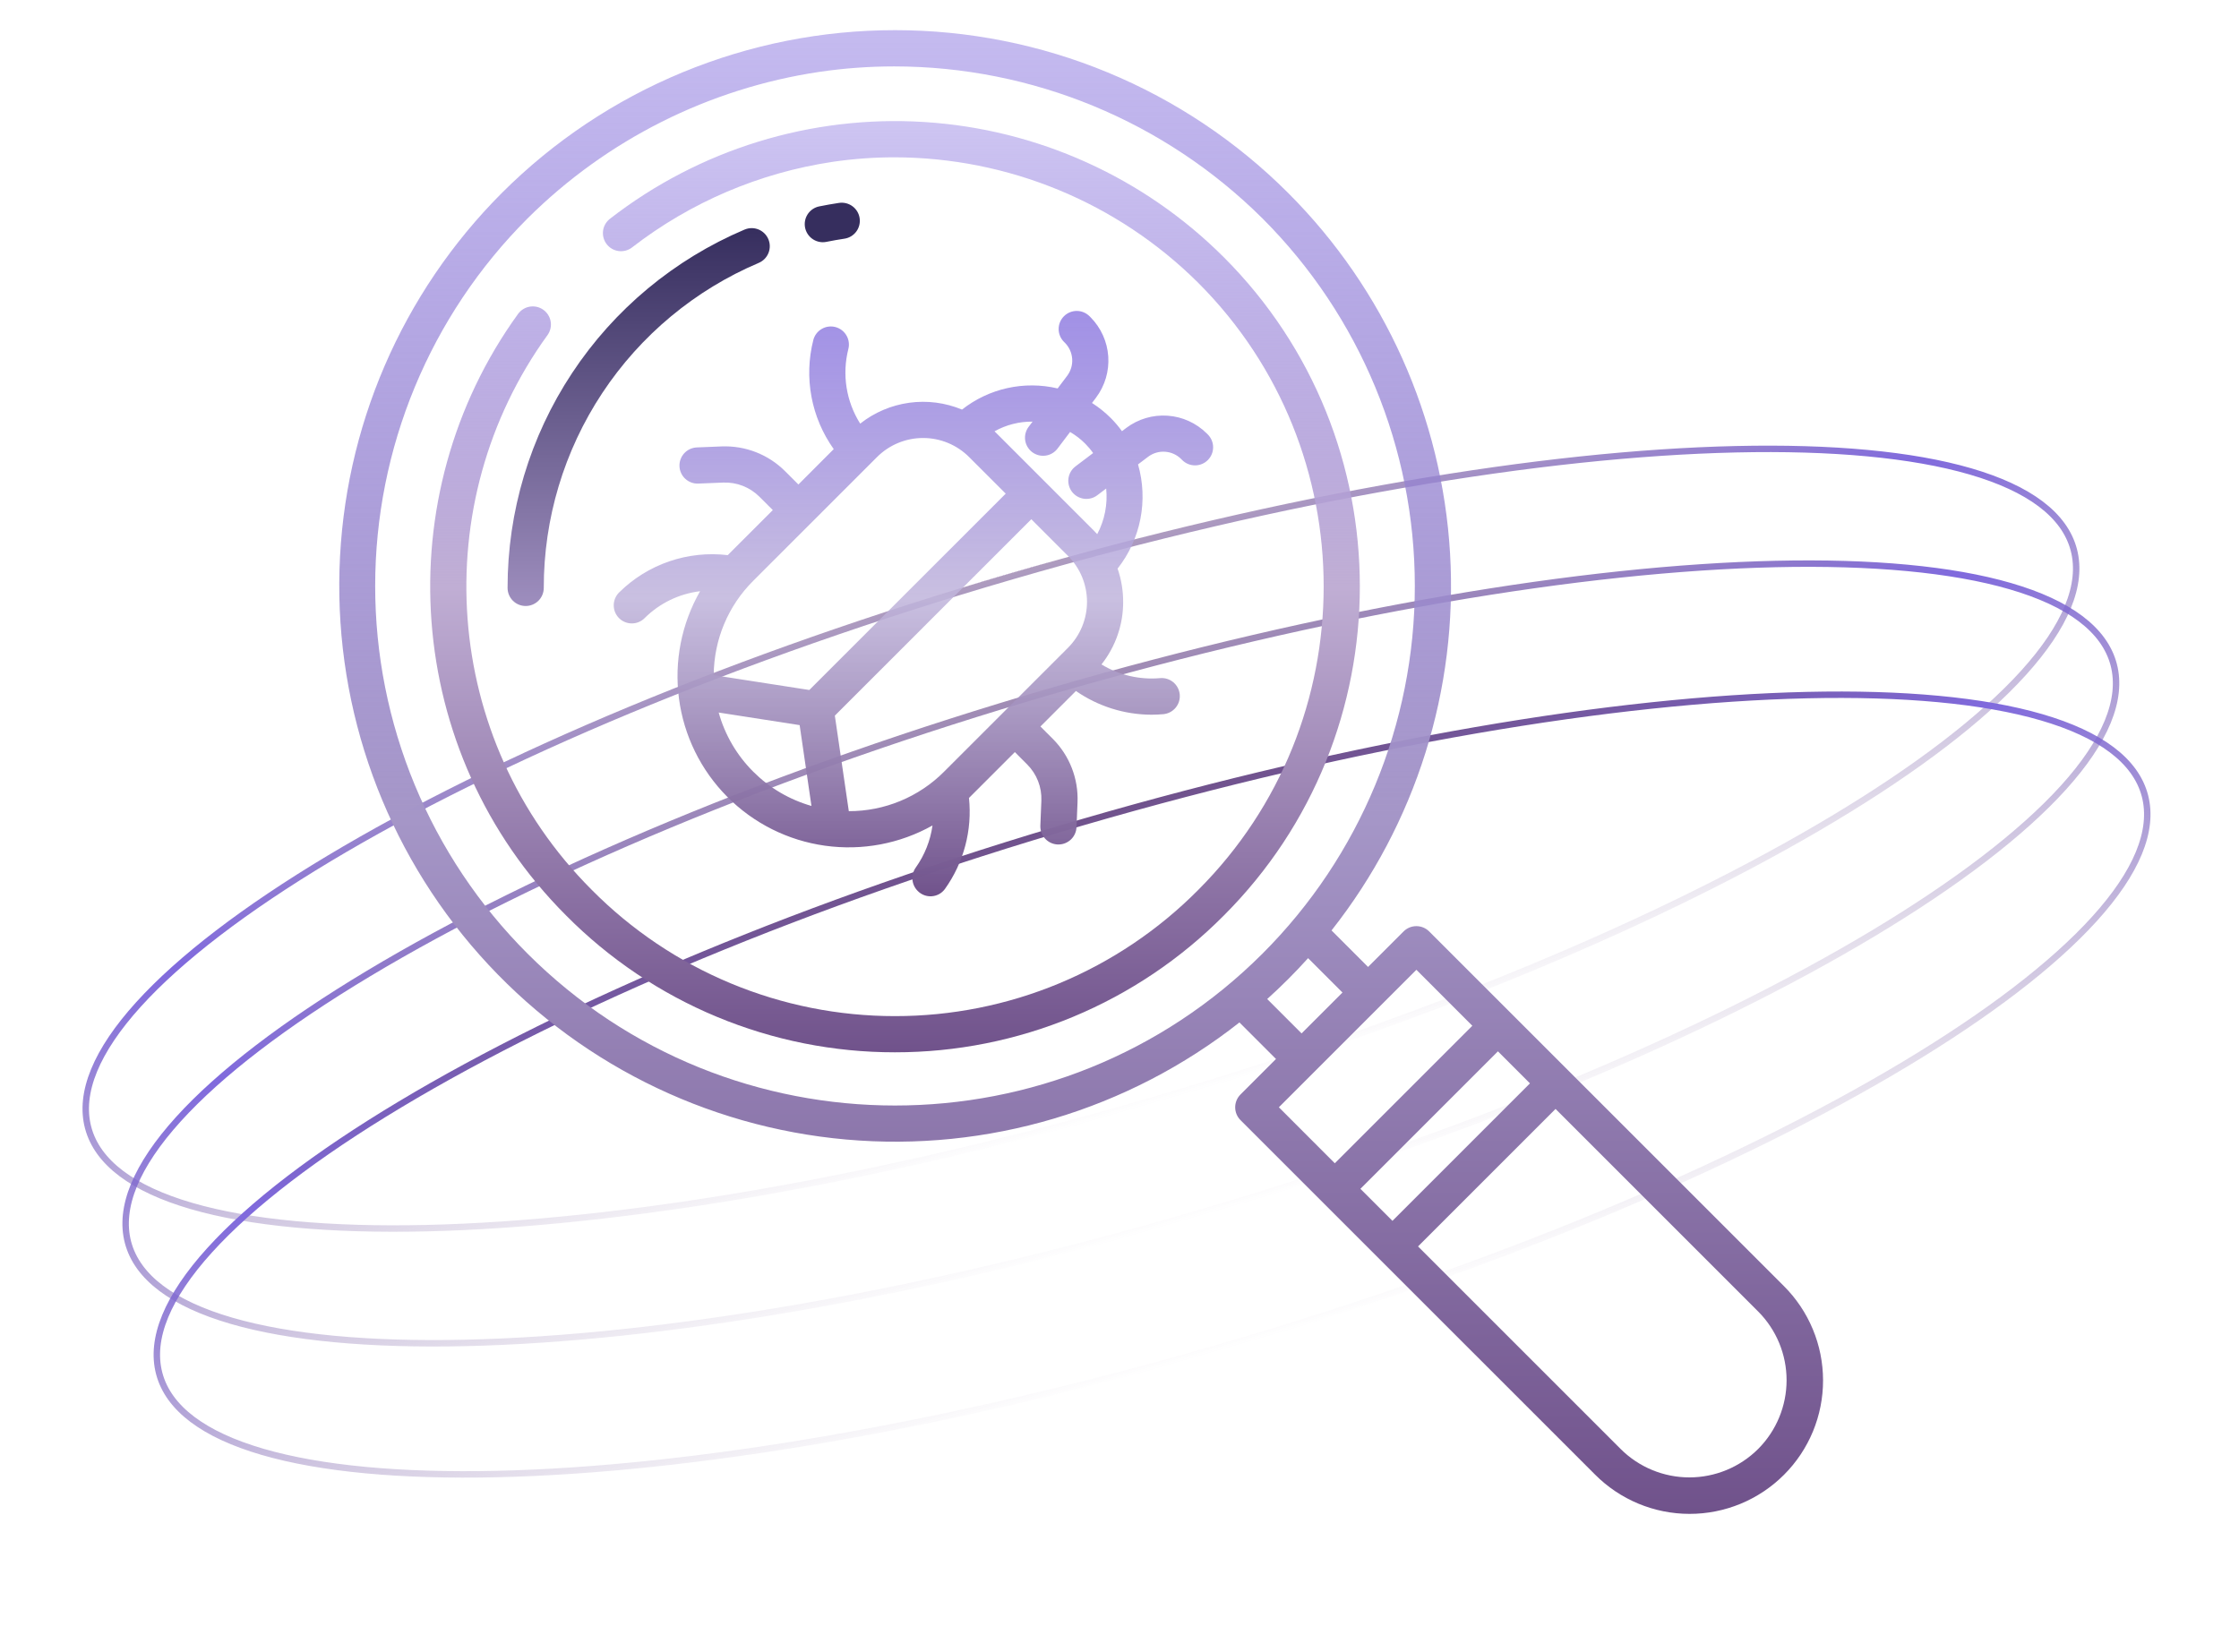
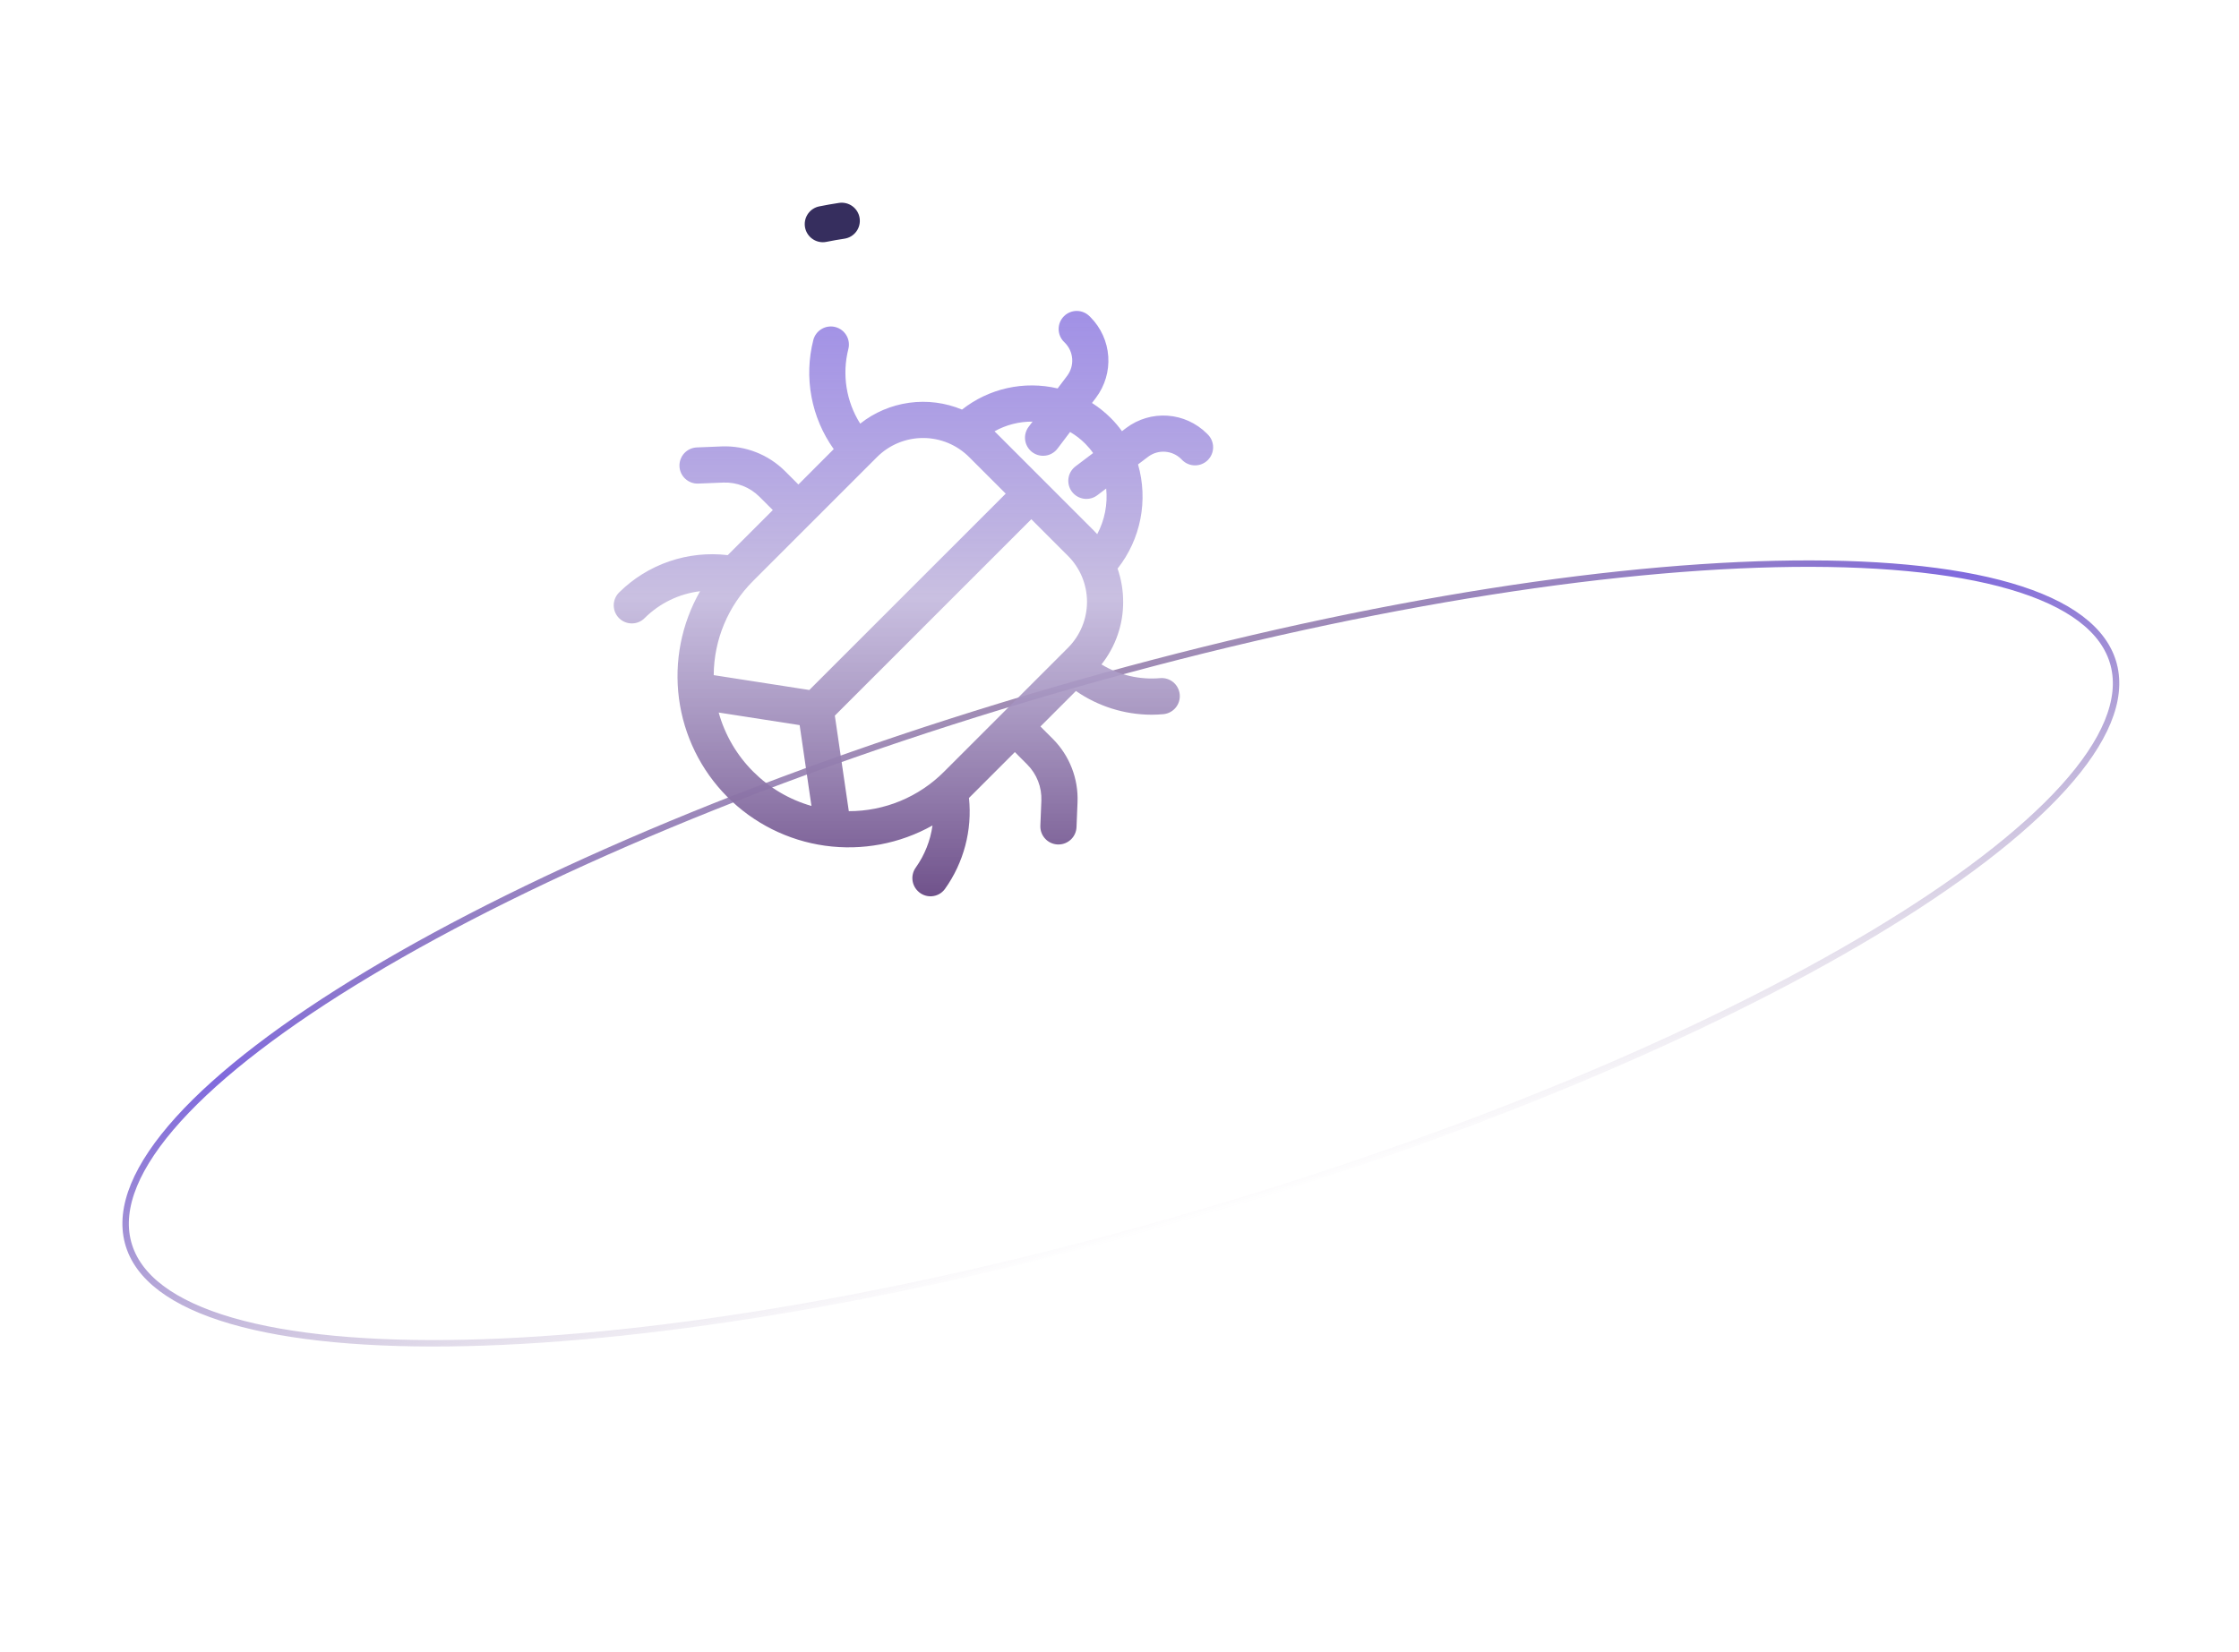
<svg xmlns="http://www.w3.org/2000/svg" width="145" height="107" viewBox="0 0 145 107" fill="none">
-   <path d="M134.302 35.613C134.898 37.879 133.756 40.591 131.045 43.586C128.343 46.572 124.129 49.787 118.711 53.037C107.879 59.535 92.279 66.148 74.481 71.328C56.682 76.508 40.069 79.272 27.601 79.556C21.364 79.698 16.177 79.219 12.4 78.119C8.61 77.016 6.304 75.307 5.707 73.042C5.111 70.776 6.254 68.064 8.964 65.069C11.666 62.084 15.88 58.868 21.298 55.618C32.13 49.12 47.73 42.508 65.528 37.327C83.327 32.147 99.94 29.383 112.409 29.1C118.645 28.958 123.832 29.436 127.609 30.536C131.399 31.64 133.705 33.348 134.302 35.613Z" stroke="url(#paint0_linear)" stroke-width="0.417" />
  <path d="M136.885 43.047C137.481 45.312 136.339 48.024 133.628 51.02C130.926 54.005 126.712 57.221 121.294 60.471C110.462 66.969 94.862 73.581 77.064 78.761C59.265 83.942 42.652 86.705 30.183 86.989C23.948 87.131 18.76 86.652 14.983 85.552C11.193 84.449 8.887 82.741 8.29 80.475C7.694 78.21 8.837 75.498 11.547 72.503C14.249 69.517 18.463 66.302 23.881 63.052C34.714 56.553 50.313 49.941 68.112 44.761C85.91 39.58 102.523 36.817 114.992 36.533C121.228 36.391 126.415 36.87 130.192 37.97C133.982 39.073 136.288 40.781 136.885 43.047Z" stroke="url(#paint1_linear)" stroke-width="0.417" />
-   <path d="M138.906 51.539C139.502 53.805 138.36 56.517 135.649 59.512C132.947 62.498 128.733 65.713 123.315 68.963C112.483 75.461 96.883 82.073 79.085 87.254C61.286 92.434 44.673 95.198 32.205 95.482C25.968 95.623 20.781 95.145 17.004 94.045C13.214 92.942 10.908 91.233 10.311 88.968C9.715 86.702 10.858 83.99 13.568 80.995C16.27 78.009 20.484 74.794 25.902 71.544C36.734 65.046 52.334 58.434 70.132 53.253C87.931 48.073 104.544 45.309 117.013 45.026C123.249 44.884 128.436 45.362 132.213 46.462C136.003 47.566 138.309 49.274 138.906 51.539Z" stroke="url(#paint2_linear)" stroke-width="0.417" />
-   <path d="M92.555 60.335C92.335 60.115 92.037 59.992 91.726 59.992C91.415 59.992 91.117 60.115 90.898 60.335L88.597 62.635L86.232 60.269C91.694 53.345 94.425 44.657 93.908 35.853C93.391 27.049 89.662 18.741 83.427 12.504C80.084 9.159 76.115 6.506 71.746 4.696C67.378 2.886 62.696 1.954 57.967 1.953C53.238 1.952 48.556 2.883 44.187 4.692C39.818 6.501 35.848 9.153 32.504 12.496C26.015 18.992 22.253 27.72 21.986 36.897C21.719 46.074 24.967 55.007 31.067 61.868C37.166 68.73 45.656 73.003 54.801 73.814C63.946 74.624 73.055 71.911 80.267 66.229L82.635 68.597L80.335 70.898C80.115 71.118 79.992 71.416 79.992 71.727C79.992 72.038 80.115 72.336 80.335 72.556L103.296 95.516C104.098 96.322 105.05 96.962 106.1 97.399C107.149 97.836 108.274 98.062 109.411 98.063C110.547 98.065 111.673 97.842 112.724 97.408C113.774 96.973 114.729 96.336 115.532 95.532C116.336 94.729 116.973 93.774 117.408 92.724C117.842 91.673 118.065 90.547 118.063 89.411C118.062 88.274 117.836 87.149 117.399 86.1C116.962 85.05 116.322 84.098 115.516 83.296L92.555 60.335ZM34.154 61.763C31.028 58.636 28.549 54.925 26.858 50.84C25.166 46.756 24.296 42.378 24.297 37.957C24.297 33.536 25.169 29.159 26.861 25.074C28.553 20.99 31.034 17.279 34.16 14.154C39.285 9.053 45.906 5.725 53.057 4.656C54.664 4.42 56.286 4.301 57.91 4.301C66.854 4.306 75.432 7.85 81.77 14.16C88.082 20.474 91.628 29.038 91.626 37.966C91.625 46.895 88.077 55.457 81.763 61.769C68.635 74.894 47.278 74.891 34.154 61.763ZM82.065 64.713C82.525 64.299 82.977 63.87 83.42 63.427C83.864 62.983 84.296 62.529 84.713 62.065L86.94 64.292L84.292 66.94L82.065 64.713ZM82.821 71.725L91.727 62.819L95.35 66.445L86.444 75.352L82.821 71.725ZM88.102 77.007L97.008 68.101L99.082 70.176L90.176 79.082L88.102 77.007ZM113.859 93.858C112.677 95.037 111.075 95.7 109.406 95.7C107.736 95.7 106.134 95.037 104.953 93.858L91.833 80.738L100.739 71.832L113.859 84.952C115.038 86.133 115.701 87.735 115.701 89.405C115.701 91.075 115.038 92.677 113.859 93.859V93.858Z" fill="url(#paint3_linear)" />
  <path d="M53.287 15.69C53.366 15.69 53.444 15.682 53.521 15.666C53.905 15.588 54.297 15.519 54.685 15.461C54.992 15.416 55.269 15.25 55.454 15C55.639 14.75 55.717 14.437 55.671 14.13C55.625 13.822 55.459 13.546 55.209 13.361C54.959 13.176 54.646 13.098 54.339 13.143C53.911 13.207 53.48 13.283 53.056 13.369C52.771 13.426 52.518 13.587 52.345 13.821C52.172 14.055 52.093 14.345 52.121 14.634C52.15 14.923 52.286 15.191 52.501 15.386C52.717 15.581 52.997 15.69 53.288 15.69H53.287Z" fill="#362E5E" />
-   <path d="M48.221 14.87C43.665 16.803 39.779 20.036 37.05 24.164C34.32 28.292 32.866 33.133 32.871 38.082C32.871 38.393 32.995 38.691 33.214 38.911C33.434 39.131 33.732 39.254 34.043 39.254C34.354 39.254 34.652 39.131 34.872 38.911C35.091 38.691 35.215 38.393 35.215 38.082C35.211 33.593 36.529 29.202 39.005 25.458C41.482 21.713 45.006 18.781 49.139 17.028C49.425 16.906 49.651 16.676 49.767 16.387C49.883 16.099 49.88 15.776 49.758 15.49C49.636 15.204 49.406 14.979 49.118 14.862C48.829 14.746 48.507 14.749 48.221 14.871L48.221 14.87Z" fill="url(#paint4_linear)" />
-   <path d="M79.261 16.669C74.076 11.48 67.174 8.363 59.853 7.903C52.532 7.443 45.294 9.672 39.501 14.172C39.379 14.266 39.277 14.383 39.2 14.517C39.123 14.65 39.074 14.797 39.054 14.95C39.035 15.103 39.045 15.258 39.086 15.406C39.126 15.555 39.195 15.694 39.289 15.816C39.383 15.938 39.5 16.04 39.633 16.116C39.767 16.193 39.914 16.242 40.067 16.262C40.219 16.282 40.374 16.271 40.523 16.231C40.672 16.191 40.811 16.122 40.933 16.027C44.715 13.1 49.185 11.192 53.916 10.484C55.241 10.289 56.579 10.191 57.919 10.191C65.297 10.195 72.375 13.12 77.604 18.326C88.431 29.157 88.428 46.819 77.598 57.646C75.027 60.238 71.968 62.295 68.598 63.698C65.228 65.101 61.613 65.823 57.962 65.82H57.958C54.306 65.822 50.691 65.1 47.32 63.696C43.95 62.292 40.891 60.234 38.321 57.64C28.555 47.872 27.601 32.562 35.453 21.712C35.624 21.477 35.702 21.187 35.672 20.897C35.641 20.608 35.504 20.341 35.287 20.147L35.282 20.143C35.159 20.034 35.014 19.951 34.857 19.902C34.7 19.852 34.534 19.836 34.371 19.855C34.207 19.873 34.049 19.926 33.907 20.01C33.765 20.093 33.642 20.206 33.546 20.34C25.039 32.105 26.077 48.713 36.663 59.302C39.45 62.114 42.767 64.344 46.423 65.865C50.078 67.386 53.998 68.168 57.957 68.164H57.962C61.921 68.167 65.84 67.385 69.495 65.865C73.15 64.344 76.467 62.114 79.255 59.304C90.999 47.563 91.002 28.414 79.261 16.669Z" fill="url(#paint5_linear)" />
  <path d="M50.84 30.519C50.304 29.984 49.663 29.566 48.957 29.29C48.252 29.015 47.497 28.888 46.74 28.917L45.123 28.983C44.813 28.997 44.521 29.133 44.311 29.361C44.102 29.59 43.991 29.892 44.003 30.202C44.016 30.512 44.151 30.804 44.379 31.014C44.606 31.225 44.908 31.337 45.218 31.325L46.836 31.259C47.269 31.242 47.701 31.314 48.105 31.472C48.509 31.63 48.876 31.87 49.182 32.176L50.048 33.041L47.129 35.96C45.85 35.808 44.554 35.946 43.336 36.364C42.119 36.782 41.011 37.47 40.096 38.375C39.985 38.484 39.898 38.613 39.838 38.755C39.778 38.898 39.746 39.051 39.746 39.206C39.745 39.361 39.775 39.514 39.834 39.657C39.893 39.8 39.98 39.93 40.089 40.039C40.198 40.149 40.328 40.235 40.471 40.294C40.614 40.353 40.768 40.383 40.922 40.382C41.077 40.382 41.23 40.351 41.373 40.291C41.515 40.23 41.644 40.143 41.753 40.032C42.722 39.071 43.983 38.46 45.338 38.297C44.134 40.402 43.654 42.844 43.971 45.248C44.288 47.653 45.384 49.887 47.092 51.608C48.8 53.33 51.025 54.445 53.427 54.781C55.829 55.117 58.275 54.657 60.39 53.47C60.253 54.449 59.884 55.381 59.313 56.187C59.148 56.412 59.069 56.688 59.089 56.965C59.11 57.243 59.228 57.505 59.423 57.703L59.436 57.716C59.554 57.835 59.696 57.927 59.852 57.985C60.009 58.044 60.176 58.068 60.343 58.056C60.51 58.044 60.672 57.996 60.819 57.916C60.965 57.835 61.092 57.723 61.191 57.589C62.415 55.878 62.97 53.779 62.752 51.687C62.762 51.677 62.771 51.667 62.782 51.658L65.723 48.717L66.523 49.519C66.83 49.826 67.069 50.193 67.227 50.596C67.385 51 67.457 51.432 67.44 51.866L67.374 53.483C67.368 53.637 67.392 53.791 67.445 53.935C67.499 54.08 67.579 54.212 67.684 54.325C67.788 54.439 67.914 54.53 68.053 54.595C68.193 54.659 68.344 54.696 68.498 54.702H68.546C68.849 54.702 69.139 54.585 69.358 54.375C69.576 54.166 69.704 53.88 69.716 53.578L69.782 51.96C69.812 51.203 69.685 50.448 69.409 49.743C69.134 49.037 68.716 48.397 68.181 47.86L67.379 47.059L69.679 44.759C71.116 45.755 72.822 46.291 74.571 46.296C74.83 46.296 75.09 46.284 75.349 46.26C75.657 46.229 75.941 46.078 76.138 45.839C76.335 45.6 76.43 45.293 76.401 44.985C76.372 44.676 76.222 44.392 75.985 44.193C75.747 43.995 75.44 43.899 75.132 43.926C73.803 44.044 72.472 43.733 71.333 43.039C72.248 41.884 72.743 40.453 72.737 38.98C72.737 38.249 72.615 37.523 72.376 36.832C73.116 35.893 73.623 34.791 73.853 33.617C74.083 32.443 74.031 31.231 73.7 30.082L74.356 29.586C74.671 29.349 75.06 29.234 75.452 29.262C75.845 29.289 76.215 29.456 76.494 29.734L76.556 29.796C76.665 29.906 76.794 29.994 76.937 30.054C77.079 30.114 77.232 30.145 77.387 30.145C77.542 30.146 77.695 30.116 77.838 30.057C77.981 29.998 78.111 29.911 78.22 29.802C78.33 29.692 78.416 29.562 78.475 29.419C78.534 29.276 78.564 29.123 78.563 28.968C78.563 28.814 78.531 28.661 78.471 28.518C78.411 28.376 78.323 28.246 78.213 28.138L78.151 28.076C77.471 27.401 76.57 26.992 75.613 26.927C74.657 26.86 73.709 27.141 72.942 27.716L72.659 27.93C72.443 27.629 72.203 27.346 71.94 27.083C71.57 26.713 71.16 26.384 70.719 26.103L70.982 25.756C71.557 24.989 71.838 24.041 71.772 23.085C71.706 22.128 71.297 21.227 70.622 20.547L70.56 20.485C70.34 20.265 70.042 20.141 69.731 20.141C69.421 20.141 69.122 20.265 68.903 20.484C68.683 20.704 68.559 21.002 68.559 21.313C68.559 21.624 68.682 21.922 68.902 22.142L68.965 22.204C69.242 22.483 69.409 22.853 69.436 23.246C69.463 23.638 69.348 24.027 69.112 24.342L68.493 25.161C67.424 24.909 66.312 24.901 65.24 25.138C64.168 25.375 63.164 25.852 62.301 26.531C61.221 26.082 60.04 25.929 58.881 26.089C57.721 26.249 56.626 26.715 55.707 27.441C55.258 26.73 54.958 25.935 54.826 25.104C54.694 24.273 54.733 23.424 54.94 22.609C55.017 22.309 54.972 21.991 54.814 21.724C54.657 21.457 54.401 21.263 54.101 21.185C53.801 21.107 53.483 21.151 53.215 21.307C52.947 21.462 52.752 21.718 52.673 22.017C52.365 23.222 52.324 24.479 52.552 25.701C52.78 26.923 53.272 28.08 53.993 29.092L51.705 31.384L50.84 30.519ZM48.78 49.985C47.716 48.923 46.946 47.603 46.543 46.155L51.786 46.97L52.551 52.206C51.126 51.799 49.828 51.034 48.78 49.985H48.78ZM69.165 41.96L61.125 50C60.317 50.809 59.358 51.449 58.301 51.886C57.245 52.323 56.113 52.546 54.97 52.544L54.065 46.356L66.789 33.633L69.157 36.001C69.549 36.392 69.86 36.855 70.073 37.366C70.285 37.877 70.395 38.425 70.396 38.978C70.396 39.532 70.288 40.08 70.077 40.591C69.866 41.103 69.556 41.568 69.166 41.959L69.165 41.96ZM66.87 27.311L66.622 27.639C66.528 27.761 66.459 27.901 66.419 28.051C66.379 28.2 66.37 28.356 66.39 28.509C66.411 28.662 66.462 28.81 66.54 28.943C66.618 29.077 66.722 29.194 66.845 29.287C66.968 29.38 67.109 29.448 67.258 29.487C67.408 29.526 67.564 29.534 67.717 29.512C67.87 29.491 68.017 29.439 68.15 29.36C68.283 29.281 68.399 29.176 68.491 29.052L69.301 27.982C69.66 28.192 69.991 28.448 70.285 28.743C70.471 28.93 70.64 29.131 70.791 29.347L69.649 30.211C69.526 30.304 69.423 30.42 69.345 30.552C69.267 30.685 69.216 30.832 69.195 30.984C69.174 31.137 69.183 31.292 69.222 31.441C69.26 31.59 69.328 31.73 69.421 31.852C69.514 31.975 69.63 32.078 69.763 32.156C69.895 32.234 70.042 32.285 70.195 32.306C70.347 32.328 70.502 32.318 70.651 32.28C70.8 32.241 70.94 32.173 71.063 32.08L71.637 31.645C71.741 32.666 71.539 33.695 71.057 34.601C70.978 34.514 70.898 34.428 70.814 34.345L64.421 27.951C64.416 27.947 64.411 27.943 64.407 27.938C65.159 27.518 66.008 27.302 66.87 27.311H66.87ZM56.805 29.599C57.597 28.811 58.669 28.37 59.786 28.372C60.903 28.373 61.974 28.818 62.763 29.608L65.132 31.976L52.412 44.695L46.221 43.733C46.233 41.446 47.147 39.256 48.764 37.64L56.805 29.599Z" fill="url(#paint6_linear)" />
  <defs>
    <linearGradient id="paint0_linear" x1="65.475" y1="37.126" x2="75.414" y2="71.273" gradientUnits="userSpaceOnUse">
      <stop stop-color="#855BAA" />
      <stop offset="0" stop-color="#AE9CBE" />
      <stop offset="0.261" stop-color="#806ADD" />
      <stop offset="1" stop-color="#70528B" stop-opacity="0" />
    </linearGradient>
    <linearGradient id="paint1_linear" x1="68.058" y1="44.559" x2="77.997" y2="78.707" gradientUnits="userSpaceOnUse">
      <stop stop-color="#A18DB4" />
      <stop offset="0.261" stop-color="#806ADD" />
      <stop offset="1" stop-color="#70528B" stop-opacity="0" />
    </linearGradient>
    <linearGradient id="paint2_linear" x1="70.079" y1="53.051" x2="80.018" y2="87.199" gradientUnits="userSpaceOnUse">
      <stop stop-color="#70528B" />
      <stop offset="0.261" stop-color="#806ADD" />
      <stop offset="1" stop-color="#70528B" stop-opacity="0" />
    </linearGradient>
    <linearGradient id="paint3_linear" x1="70.017" y1="1.953" x2="70.017" y2="98.063" gradientUnits="userSpaceOnUse">
      <stop stop-color="#806ADD" stop-opacity="0.46" />
      <stop offset="0.532" stop-color="#A596C7" />
      <stop offset="1" stop-color="#70528B" />
    </linearGradient>
    <linearGradient id="paint4_linear" x1="41.361" y1="14.777" x2="41.361" y2="39.254" gradientUnits="userSpaceOnUse">
      <stop stop-color="#362E5E" />
      <stop offset="1" stop-color="#9E8EBE" />
    </linearGradient>
    <linearGradient id="paint5_linear" x1="57.962" y1="7.844" x2="57.962" y2="68.164" gradientUnits="userSpaceOnUse">
      <stop stop-color="#806ADD" stop-opacity="0.39" />
      <stop offset="0.501" stop-color="#C0AED4" />
      <stop offset="1" stop-color="#70528B" />
    </linearGradient>
    <linearGradient id="paint6_linear" x1="59.154" y1="20.141" x2="59.154" y2="58.059" gradientUnits="userSpaceOnUse">
      <stop stop-color="#806ADD" stop-opacity="0.74" />
      <stop offset="0.49" stop-color="#C1B6DC" stop-opacity="0.867" />
      <stop offset="1" stop-color="#70528B" />
    </linearGradient>
  </defs>
</svg>